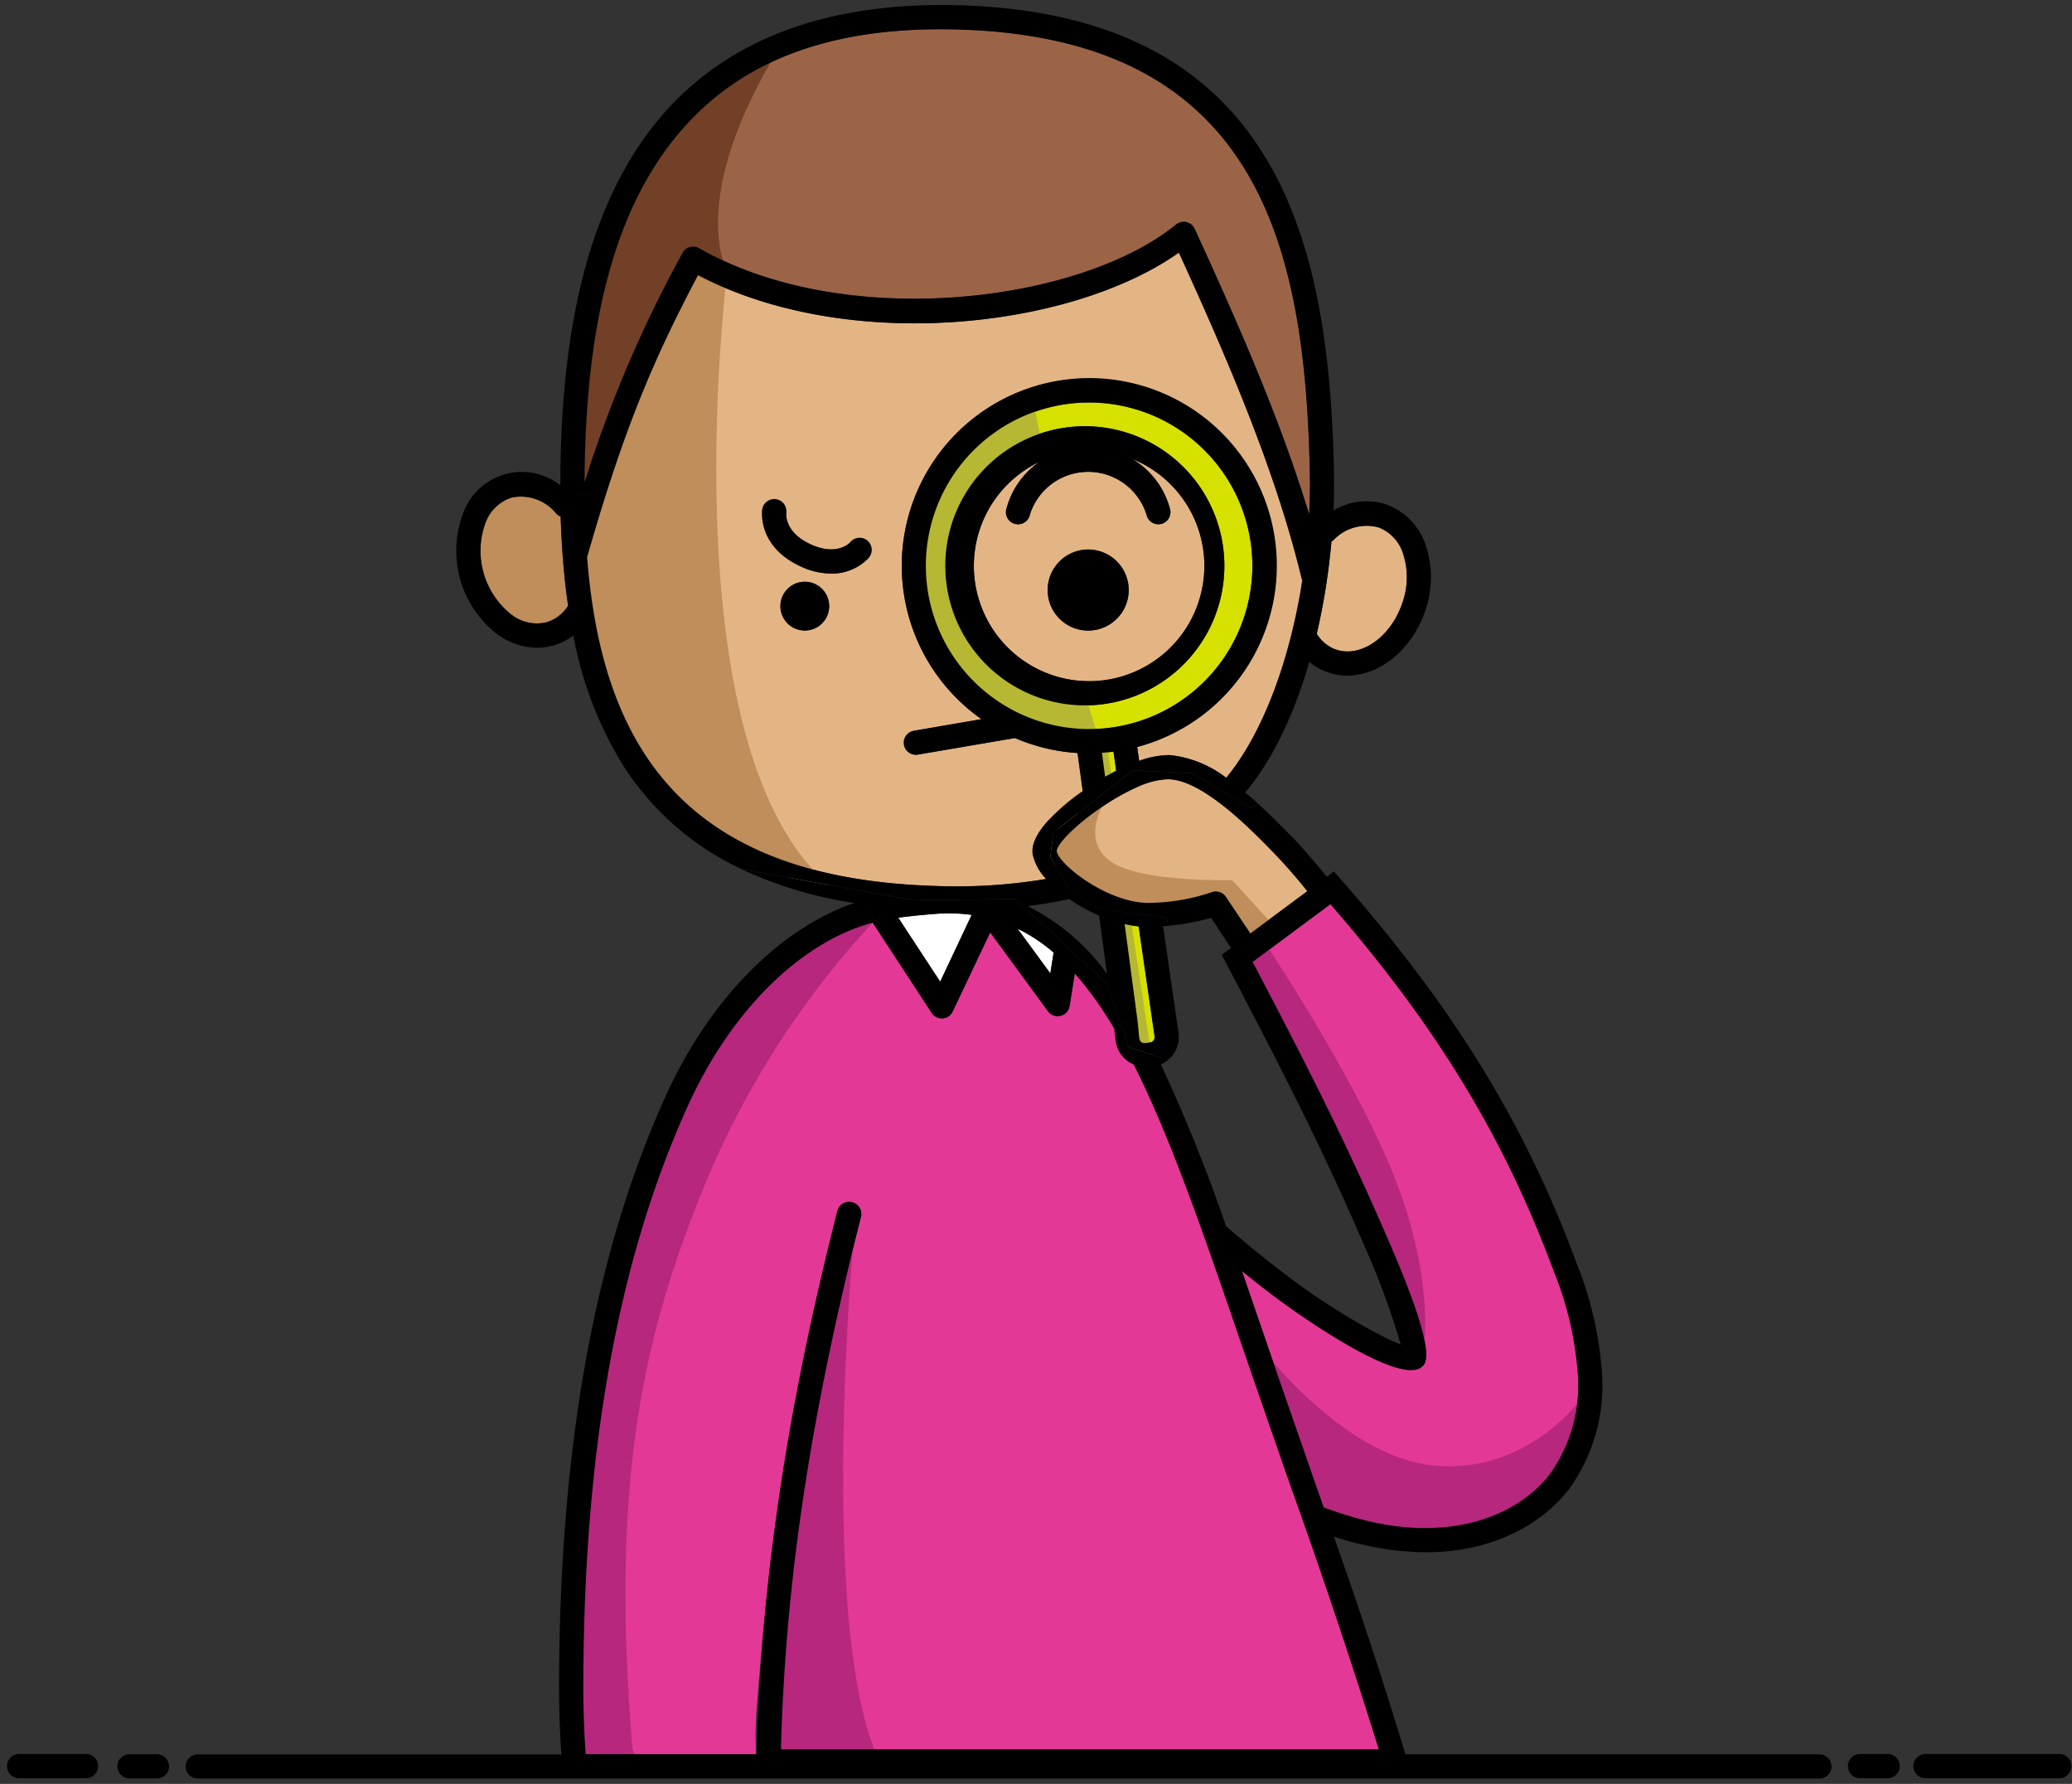
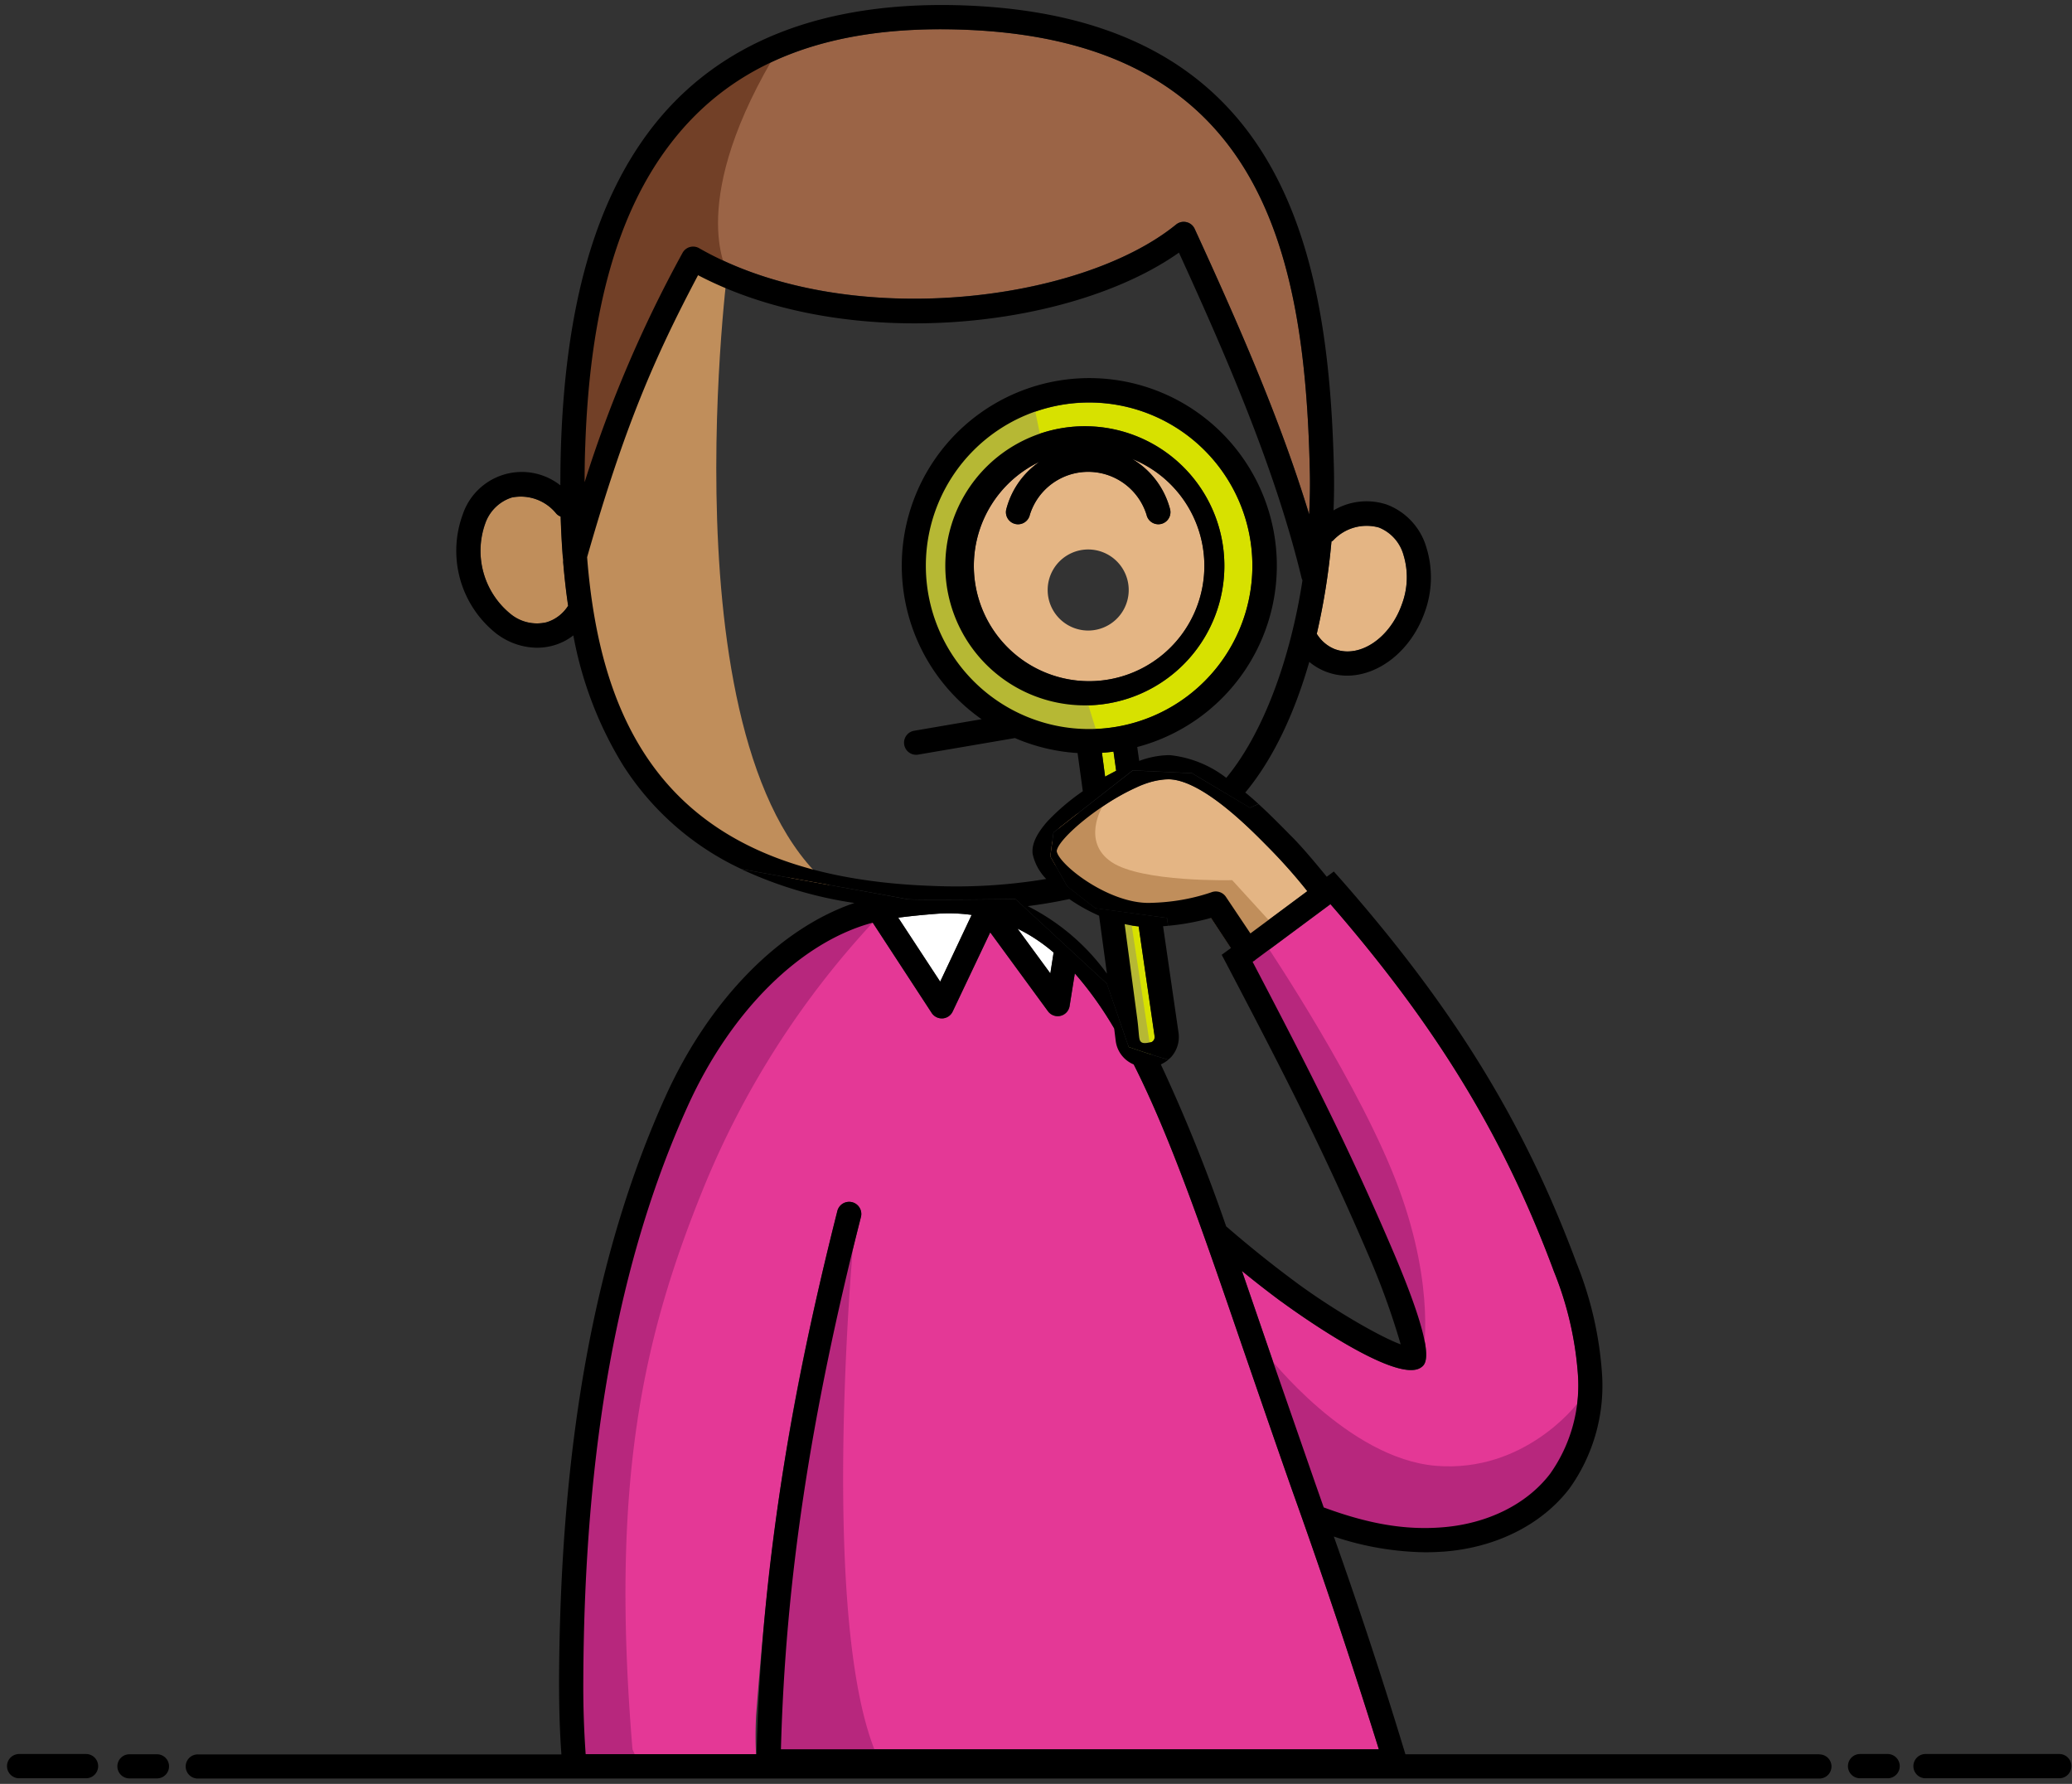
<svg xmlns="http://www.w3.org/2000/svg" fill="none" viewBox="0 0 158 136">
  <rect x="0" y="0" width="158" height="136" fill="#333333" stroke="none" />
  <clipPath id="a">
    <path d="m0 0h158v136h-158z" />
  </clipPath>
  <g clip-path="url(#a)">
    <path d="m44.66 133.73a73.19 73.19 0 0 1 -.17-5.62c.07-17.8 2.68-32.13 7.97-43.8 3.3-7.27 8.6-12.5 14.09-13.97l4.5 6.89a.92.92 0 0 0 .77.41h.06a.92.92 0 0 0 .77-.52l2.86-6.04 4.4 6.01a.92.92 0 0 0 1.66-.4l.39-2.48c4.88 5.47 8.33 15.49 12.71 28.25l.83 2.4c1.05 3.07 2.06 5.98 3.03 8.74a498.54 498.54 0 0 1 6.62 19.76h-45.65c-.02-.86-.02-1.71 0-2.56.29-13.98 2.52-23.69 6.15-38.02a.92.92 0 1 0 -1.79-.46c-3.66 14.46-5.11 24.12-6.2 38.44-.06 1.1-.06 2.22.01 3.32l-13.01-.34" fill="#e43896" />
    <path d="m65.03 95.24s-2.59 28.9 1.94 38.82h-8.73l1.27-17.78 3.1-15zm1.52-24.9a66.88 66.88 0 0 0 -12.9 20.22c-4.62 11.37-7.12 22.36-5.42 42.8.28.64.6 1.25.97 1.84h-5.54l.37-17.73 4.04-24.05 6.27-15.16 7.47-7.1 4.76-1.53" fill="#b7277d" />
    <path d="m101.46 68.93-5.71 4.24a1 1 0 0 1 -.1.09l-.04.01-.08.06c4.3 8.2 7.2 13.9 10.65 21.93 3.47 8.1 2.56 8.73 2.18 9-1.96 1.35-10.3-4.77-10.65-5.03a87 87 0 0 1 -3-2.33l1.7 4.96.83 2.4 3.03 8.74.68 1.93c3.41 1.25 6.21 1.73 9 1.52 3.46-.26 6.47-1.75 8.26-4.09a11.62 11.62 0 0 0 2.13-7.44c-.19-2.75-.8-5.44-1.84-8-3.8-10.21-8.91-18.62-17.04-27.99z" fill="#e43896" />
    <path d="m96.68 72.23s7.18 10.71 10 18.41c2.83 7.7 1.83 12.7 1.83 12.7l-3.36-8.73-10.45-21.6zm0 31.11s6.08 7.86 12.83 8.41 10.74-4.72 10.74-4.72l.1 3.3-4.1 5-6.9 2.22-7.06-1.1-1.87-.64z" fill="#b7277d" />
    <path d="m68.5 69.96 3.2 4.88 2.4-5.09a12.71 12.71 0 0 0 -2.62-.09c-.27.02-1.72.13-2.97.3zm11.6 4.25.25-1.6a12.88 12.88 0 0 0 -2.75-1.81z" fill="#fff" />
    <path d="m89.07 59.4c-2.95 0-8.38 4.31-8.49 5.5.16 1.03 4.06 4.07 7.22 3.93 1.55-.04 3.1-.3 4.57-.8a.92.92 0 0 1 1.12.34l1.86 2.8 4.34-3.23a42 42 0 0 0 -3.07-3.44c-1.34-1.37-4.93-5-7.45-5.09z" fill="#e4b584" />
    <path d="m84.06 61.5s-1.61 2.66.7 4.22 9.2 1.38 9.2 1.38l3.38 3.7-3.47 1.47-1.53-2.3-2.73-.34-6.88-1.7-3.05-2.64 1.47-3z" fill="#c08e5b" />
    <path d="m95.5 43.14a12.45 12.45 0 1 0 -24.9 0 12.45 12.45 0 0 0 24.9 0zm-12.45 10.63a10.64 10.64 0 1 1 0-21.27 10.64 10.64 0 0 1 0 21.27z" fill="#d7e100" />
    <path d="m79.41 33.6-5.16 5.32-.65 4.54 2.45 6.47 6.74 3.18 1.1 3.54-8.26-2.11-3.59-3.89-1.44-3.47-1.01-4.49.66-3.77 1.43-2.57 1.2-1.74 2.51-2.63 2.98-1.3.4-.13z" fill="#b6b834" />
    <path d="m42.91 42.3c-.07-.95-.12-1.92-.15-2.92a.9.9 0 0 1 -.34-.23 3.47 3.47 0 0 0 -3.4-1.22 3.17 3.17 0 0 0 -2.01 1.98 6.2 6.2 0 0 0 1.92 6.9 3.17 3.17 0 0 0 2.75.63c.68-.2 1.27-.65 1.65-1.26a52.28 52.28 0 0 1 -.38-3.33.72.72 0 0 0 -.04-.56z" fill="#c08e5b" />
    <path d="m84.03 57.39.24 1.82c.28-.16.56-.3.85-.45l-.21-1.46a14 14 0 0 1 -.88.09z" fill="#d7e100" />
-     <path d="m84.4 56.85.45 2.77s-1.15.55-1.11.4-.15-2.72-.15-2.72z" fill="#b6b834" />
+     <path d="m84.4 56.85.45 2.77z" fill="#b6b834" />
    <path d="m86.9 79.28c.12.37.58.23.78.2h.02a.35.35 0 0 0 .25-.13.43.43 0 0 0 .1-.34l-1.22-8.38c-.36-.03-.71-.1-1.07-.17l.97 7.28c.12.88.1 1.33.18 1.54z" fill="#d7e100" />
    <path d="m86.21 69.98 1.59 10.42-1.73-.58-.95-9.84z" fill="#b6b834" />
    <g fill="#e4b584">
      <path d="m101.85 49.51c1.87.67 4.14-.88 5.05-3.44.45-1.2.5-2.52.12-3.75a3.17 3.17 0 0 0 -1.88-2.1 3.48 3.48 0 0 0 -3.47.97.83.83 0 0 1 -.14.1 52.47 52.47 0 0 1 -1.12 7.03c.33.55.84.97 1.44 1.2zm-15.51-14.52a6.32 6.32 0 0 1 2.89 3.85.92.92 0 0 1 -1.8.4 4.66 4.66 0 0 0 -8.9.01.92.92 0 1 1 -1.8-.4 6.32 6.32 0 0 1 2.53-3.64 8.79 8.79 0 1 0 7.08-.22zm-3.36 13.08a3.09 3.09 0 1 1 0-6.18 3.09 3.09 0 0 1 0 6.18z" />
-       <path d="m79.78 67.01a3.91 3.91 0 0 1 -1.03-1.88c-.1-.7.26-1.53 1.13-2.5.8-.87 1.7-1.65 2.68-2.32l-.4-2.91c-1.64-.1-3.25-.49-4.77-1.14l-7.39 1.26-.15.02a.92.92 0 0 1 -.16-1.83l5.14-.89a14.28 14.28 0 1 1 11.88 2.12l.15 1.06c.7-.27 1.46-.41 2.21-.44h.13c1.57.17 3.05.77 4.3 1.73 2.76-3.33 4.85-8.9 5.8-15.06a.85.85 0 0 1 -.05-.14c-2-8.26-5.68-16.77-9.36-24.84-8.24 5.81-25.2 7.73-36.67 1.72-3.34 6.31-5.64 11.61-8.46 21.5.49 6.27 1.89 11.1 4.3 14.86 4.14 6.5 11.36 9.84 22.06 10.2 2.9.13 5.8-.05 8.65-.52zm-18.41-18.94a1.86 1.86 0 1 1 0-3.72 1.86 1.86 0 0 1 0 3.72zm4.84-5.5a3.89 3.89 0 0 1 -2.84 1.16 5.44 5.44 0 0 1 -2.34-.56c-3.28-1.52-2.92-4.22-2.9-4.34a.92.92 0 0 1 1.83.26c-.02.17-.1 1.5 1.84 2.4 2.05.95 3.02-.12 3.02-.13a.92.92 0 1 1 1.4 1.2z" />
    </g>
    <path d="m55.46 20.72s-5.07 39.86 9.7 48.12l-9.16-3.55-8.3-7.99-3.12-10.69-.61-6.55 9.34-21.14z" fill="#c08e5b" />
    <path d="m52.6 18.84a.92.92 0 0 1 .71.08c11.11 6.35 28.98 4.2 36.37-1.8a.92.92 0 0 1 1.42.32c3.22 7.04 6.5 14.44 8.73 21.78.06-1.1.08-2.21.05-3.32-.38-17.01-3.85-32.87-26.5-33.64-10.22-.36-17.5 2.49-22.26 8.68-4.02 5.24-6.14 12.77-6.5 23-.03.97-.04 1.9-.04 2.81a96.46 96.46 0 0 1 7.46-17.46.92.92 0 0 1 .56-.45z" fill="#9b6446" />
    <path d="m55.46 20.72c0-.09-3.21-5.44 4.05-17.22l-8.25 5.25-2.89 4.86-3.09 7.75s-2.2 13.2-1.95 13.4c.24.2.64 5.3.64 5.3l3.68-8.46 2.76-6.1 2.56-5.46z" fill="#724027" />
    <g fill="#000">
      <path d="m138.74 133.74h-31.57a373.05 373.05 0 0 0 -5.46-16.6 22.7 22.7 0 0 0 6.99 1.2c.46 0 .93-.02 1.39-.05 3.98-.3 7.47-2.05 9.58-4.8a13.46 13.46 0 0 0 2.5-8.63 27.52 27.52 0 0 0 -1.95-8.57c-3.97-10.68-9.33-19.41-17.94-29.21l-.57-.64-.54.4c-.73-.9-2-2.42-2.76-3.15l-.48-.49c-.51-.51-1.19-1.2-1.96-1.9l-.65.28-4.43-2.63-4.51-.21-6.04 4.72-.25 1.83 1.3 2.29 2.12 1.66 5.48.74.08.6c1.1-.1 2.2-.3 3.27-.6l1.52 2.3-.7.51.37.7c4.47 8.53 7.44 14.3 10.95 22.5a57.6 57.6 0 0 1 2.33 6.5c-1.65-.6-5.3-2.74-8-4.74a88.86 88.86 0 0 1 -5.31-4.26c-1.45-4.2-3.1-8.32-4.98-12.34.2-.1.4-.21.57-.36a57.74 57.74 0 0 1 -3.02-.96l-1.66-4.83-6.97-6.45s-8.02.1-8.31 0c-.12-.04-5.72-1.05-12.6-2.29a31.07 31.07 0 0 0 8.62 2.58c-5.68 1.93-11.04 7.35-14.38 14.7-5.4 11.93-8.06 26.51-8.14 44.57 0 2.03.05 3.88.18 5.64h-27.73a.92.92 0 1 0 0 1.84h123.66a.92.92 0 0 0 0-1.84zm-45.26-65.37a.93.93 0 0 0 -1.12-.34c-1.47.5-3.01.76-4.57.8-3.16.14-7.05-2.9-7.21-3.94.05-.62 1.56-2.09 3.42-3.35l.06-.04a17.33 17.33 0 0 1 2.6-1.47 6 6 0 0 1 2.5-.62c2.53.08 6.1 3.71 7.46 5.08a41.21 41.21 0 0 1 3.07 3.45l-4.34 3.22zm4.22 30.85c.36.27 8.7 6.39 10.65 5.03.39-.26 1.29-.9-2.18-9-3.44-8.03-6.36-13.73-10.65-21.92l.08-.06.03-.01a.92.92 0 0 0 .12-.1l5.7-4.23c8.13 9.36 13.25 17.78 17.04 28a25.8 25.8 0 0 1 1.84 7.98c.16 2.65-.59 5.28-2.13 7.45-1.78 2.33-4.8 3.82-8.25 4.08-2.8.22-5.6-.26-9.01-1.52l-.67-1.91-3.04-8.75-.82-2.4-1.71-4.97c1 .82 2 1.6 3 2.34zm-17.36-26.6-.25 1.59-2.5-3.41c.99.48 1.91 1.1 2.75 1.82zm-8.87-2.96c.88-.06 1.75-.03 2.62.09l-2.4 5.09-3.2-4.88a58.3 58.3 0 0 1 2.98-.3zm-11.92 63.7c.34-12.77 2.23-25.33 6.1-40.58a.92.92 0 1 0 -1.8-.46c-3.88 15.34-5.84 28.52-6.16 41.41h-13.03a73.01 73.01 0 0 1 -.18-5.62c.07-17.8 2.68-32.13 7.97-43.8 3.3-7.27 8.61-12.5 14.1-13.97l4.5 6.89a.92.92 0 0 0 .76.41h.06a.92.92 0 0 0 .77-.52l2.87-6.04 4.4 6.01a.92.92 0 0 0 1.65-.4l.4-2.48c1.13 1.3 2.13 2.7 3 4.19l.12.97a2.25 2.25 0 0 0 1.37 1.78c2.8 5.53 5.3 12.8 8.21 21.3l.83 2.41c1.06 3.07 2.07 5.99 3.04 8.75a504.01 504.01 0 0 1 6.61 19.75z" />
      <path d="m77.43 68.54 6.97 6.45 1.67 4.83s1.87.65 3.02.96c.1-.08.2-.17.28-.27a2.28 2.28 0 0 0 .5-1.77l-1.18-8.13c.13 0 .25-.02.38-.03l-.08-.6-5.48-.75-2.12-1.66-1.3-2.28.24-1.83 6.04-4.73 4.52.21 4.42 2.64.65-.29c-.31-.29-.64-.58-1-.87 2.18-2.62 3.78-6.14 4.88-9.96a4.52 4.52 0 0 0 2.88 1.05c2.43 0 4.88-1.9 5.92-4.83a7.7 7.7 0 0 0 .13-4.94 4.97 4.97 0 0 0 -3.01-3.27 4.91 4.91 0 0 0 -4.07.44c.04-1.04.05-2.06.03-3.05-.38-17.06-4.04-34.61-28.28-35.45-10.7-.36-18.71 2.8-23.79 9.41-4.26 5.56-6.5 13.43-6.87 24.07a91.7 91.7 0 0 0 -.05 3.11 4.75 4.75 0 0 0 -7.44 2.21 8.04 8.04 0 0 0 2.53 9.07c.9.7 2 1.09 3.13 1.1 1 0 1.98-.32 2.77-.94.64 3.5 1.92 6.86 3.79 9.9a21.45 21.45 0 0 0 9.02 7.91c6.87 1.25 12.47 2.25 12.6 2.29.3.1 8.3 0 8.3 0zm-35.75-21.1a3.17 3.17 0 0 1 -2.75-.64 6.2 6.2 0 0 1 -1.93-6.9 3.17 3.17 0 0 1 2.02-1.97 3.47 3.47 0 0 1 3.4 1.23c.09.1.2.17.33.22.03 1 .08 1.97.15 2.91.02.32.04.3.04.55.1 1.16.22 2.27.38 3.34-.38.6-.97 1.06-1.65 1.26zm45.15 23.2 1.21 8.36a.43.43 0 0 1 -.09.33.35.35 0 0 1 -.25.14h-.02c-.2.03-.66.17-.77-.2-.07-.2-.07-.66-.18-1.54l-.97-7.28c.36.08.71.14 1.07.17zm-5.29-2.1c.71.5 1.48.92 2.27 1.27l.6 4.42a16.78 16.78 0 0 0 -6.04-5.15c1.1-.14 2.16-.32 3.17-.54zm2.73-9.33-.24-1.82c.3-.02.59-.05.88-.09l.2 1.46zm-1.22-3.63a12.45 12.45 0 1 1 0-24.9 12.45 12.45 0 0 1 0 24.9zm18.48-14.3c.05-.02.1-.05.14-.09a3.48 3.48 0 0 1 3.48-.98 3.16 3.16 0 0 1 1.88 2.1 5.86 5.86 0 0 1 -.13 3.76c-.9 2.56-3.17 4.1-5.05 3.44-.6-.22-1.1-.64-1.44-1.19.54-2.32.91-4.67 1.12-7.04zm-56.9-7.33c.35-10.24 2.47-17.76 6.5-23 4.75-6.2 12.03-9.04 22.25-8.69 22.65.78 26.12 16.63 26.5 33.65.03 1.1 0 2.2-.05 3.31-2.23-7.34-5.5-14.74-8.73-21.77a.92.92 0 0 0 -1.42-.33c-7.39 6.01-25.26 8.16-36.37 1.8a.92.92 0 0 0 -1.27.37 96.45 96.45 0 0 0 -7.46 17.47c0-.92.01-1.85.05-2.81zm4.44 23.39c-2.4-3.76-3.81-8.6-4.3-14.86 2.83-9.9 5.12-15.19 8.46-21.5 11.47 6 28.44 4.09 36.67-1.72 3.69 8.07 7.37 16.58 9.36 24.84l.06.14c-.95 6.16-3.05 11.73-5.81 15.06a8.46 8.46 0 0 0 -4.3-1.73h-.12a6.8 6.8 0 0 0 -2.22.44l-.15-1.06a14.3 14.3 0 1 0 -11.87-2.12l-5.14.88a.92.92 0 0 0 .3 1.82l7.37-1.26h.02a14.3 14.3 0 0 0 4.77 1.14l.4 2.91c-.98.67-1.88 1.44-2.7 2.3-.86.98-1.23 1.8-1.12 2.51.16.71.52 1.36 1.03 1.88a41.7 41.7 0 0 1 -8.65.53c-10.7-.37-17.91-3.7-22.06-10.2z" />
-       <path d="m61.37 44.35a1.86 1.86 0 1 0 0 3.72 1.86 1.86 0 0 0 0-3.72zm22.08 3.69a3.09 3.09 0 1 0 -.99-6.1 3.09 3.09 0 0 0 .99 6.1zm-18.63-6.69c0 .01-.97 1.09-3.02.14-1.94-.9-1.86-2.24-1.85-2.4a.92.92 0 0 0 -1.82-.26c-.02.12-.38 2.82 2.9 4.34.73.35 1.53.54 2.34.56a3.89 3.89 0 0 0 2.84-1.17.92.92 0 1 0 -1.39-1.2z" />
      <path d="m83.05 32.5a10.64 10.64 0 1 0 0 21.27 10.64 10.64 0 0 0 0-21.27zm0 19.43a8.79 8.79 0 0 1 -3.79-16.72 6.32 6.32 0 0 0 -2.53 3.63.92.92 0 1 0 1.8.41 4.66 4.66 0 0 1 8.9 0 .92.92 0 0 0 1.8-.4 6.32 6.32 0 0 0 -2.89-3.86 8.79 8.79 0 0 1 -3.3 16.94zm60.89 81.79h-2.1a.92.92 0 0 0 0 1.85h2.1a.92.92 0 0 0 0-1.85zm-131.97.02h-2.1a.92.92 0 1 0 0 1.84h2.1a.92.92 0 1 0 0-1.84zm145.06-.02h-10.2a.92.92 0 0 0 0 1.85h10.2a.92.92 0 0 0 0-1.85zm-150.47 0h-5.1a.92.92 0 1 0 0 1.85h5.1a.92.92 0 1 0 0-1.85z" />
    </g>
  </g>
</svg>